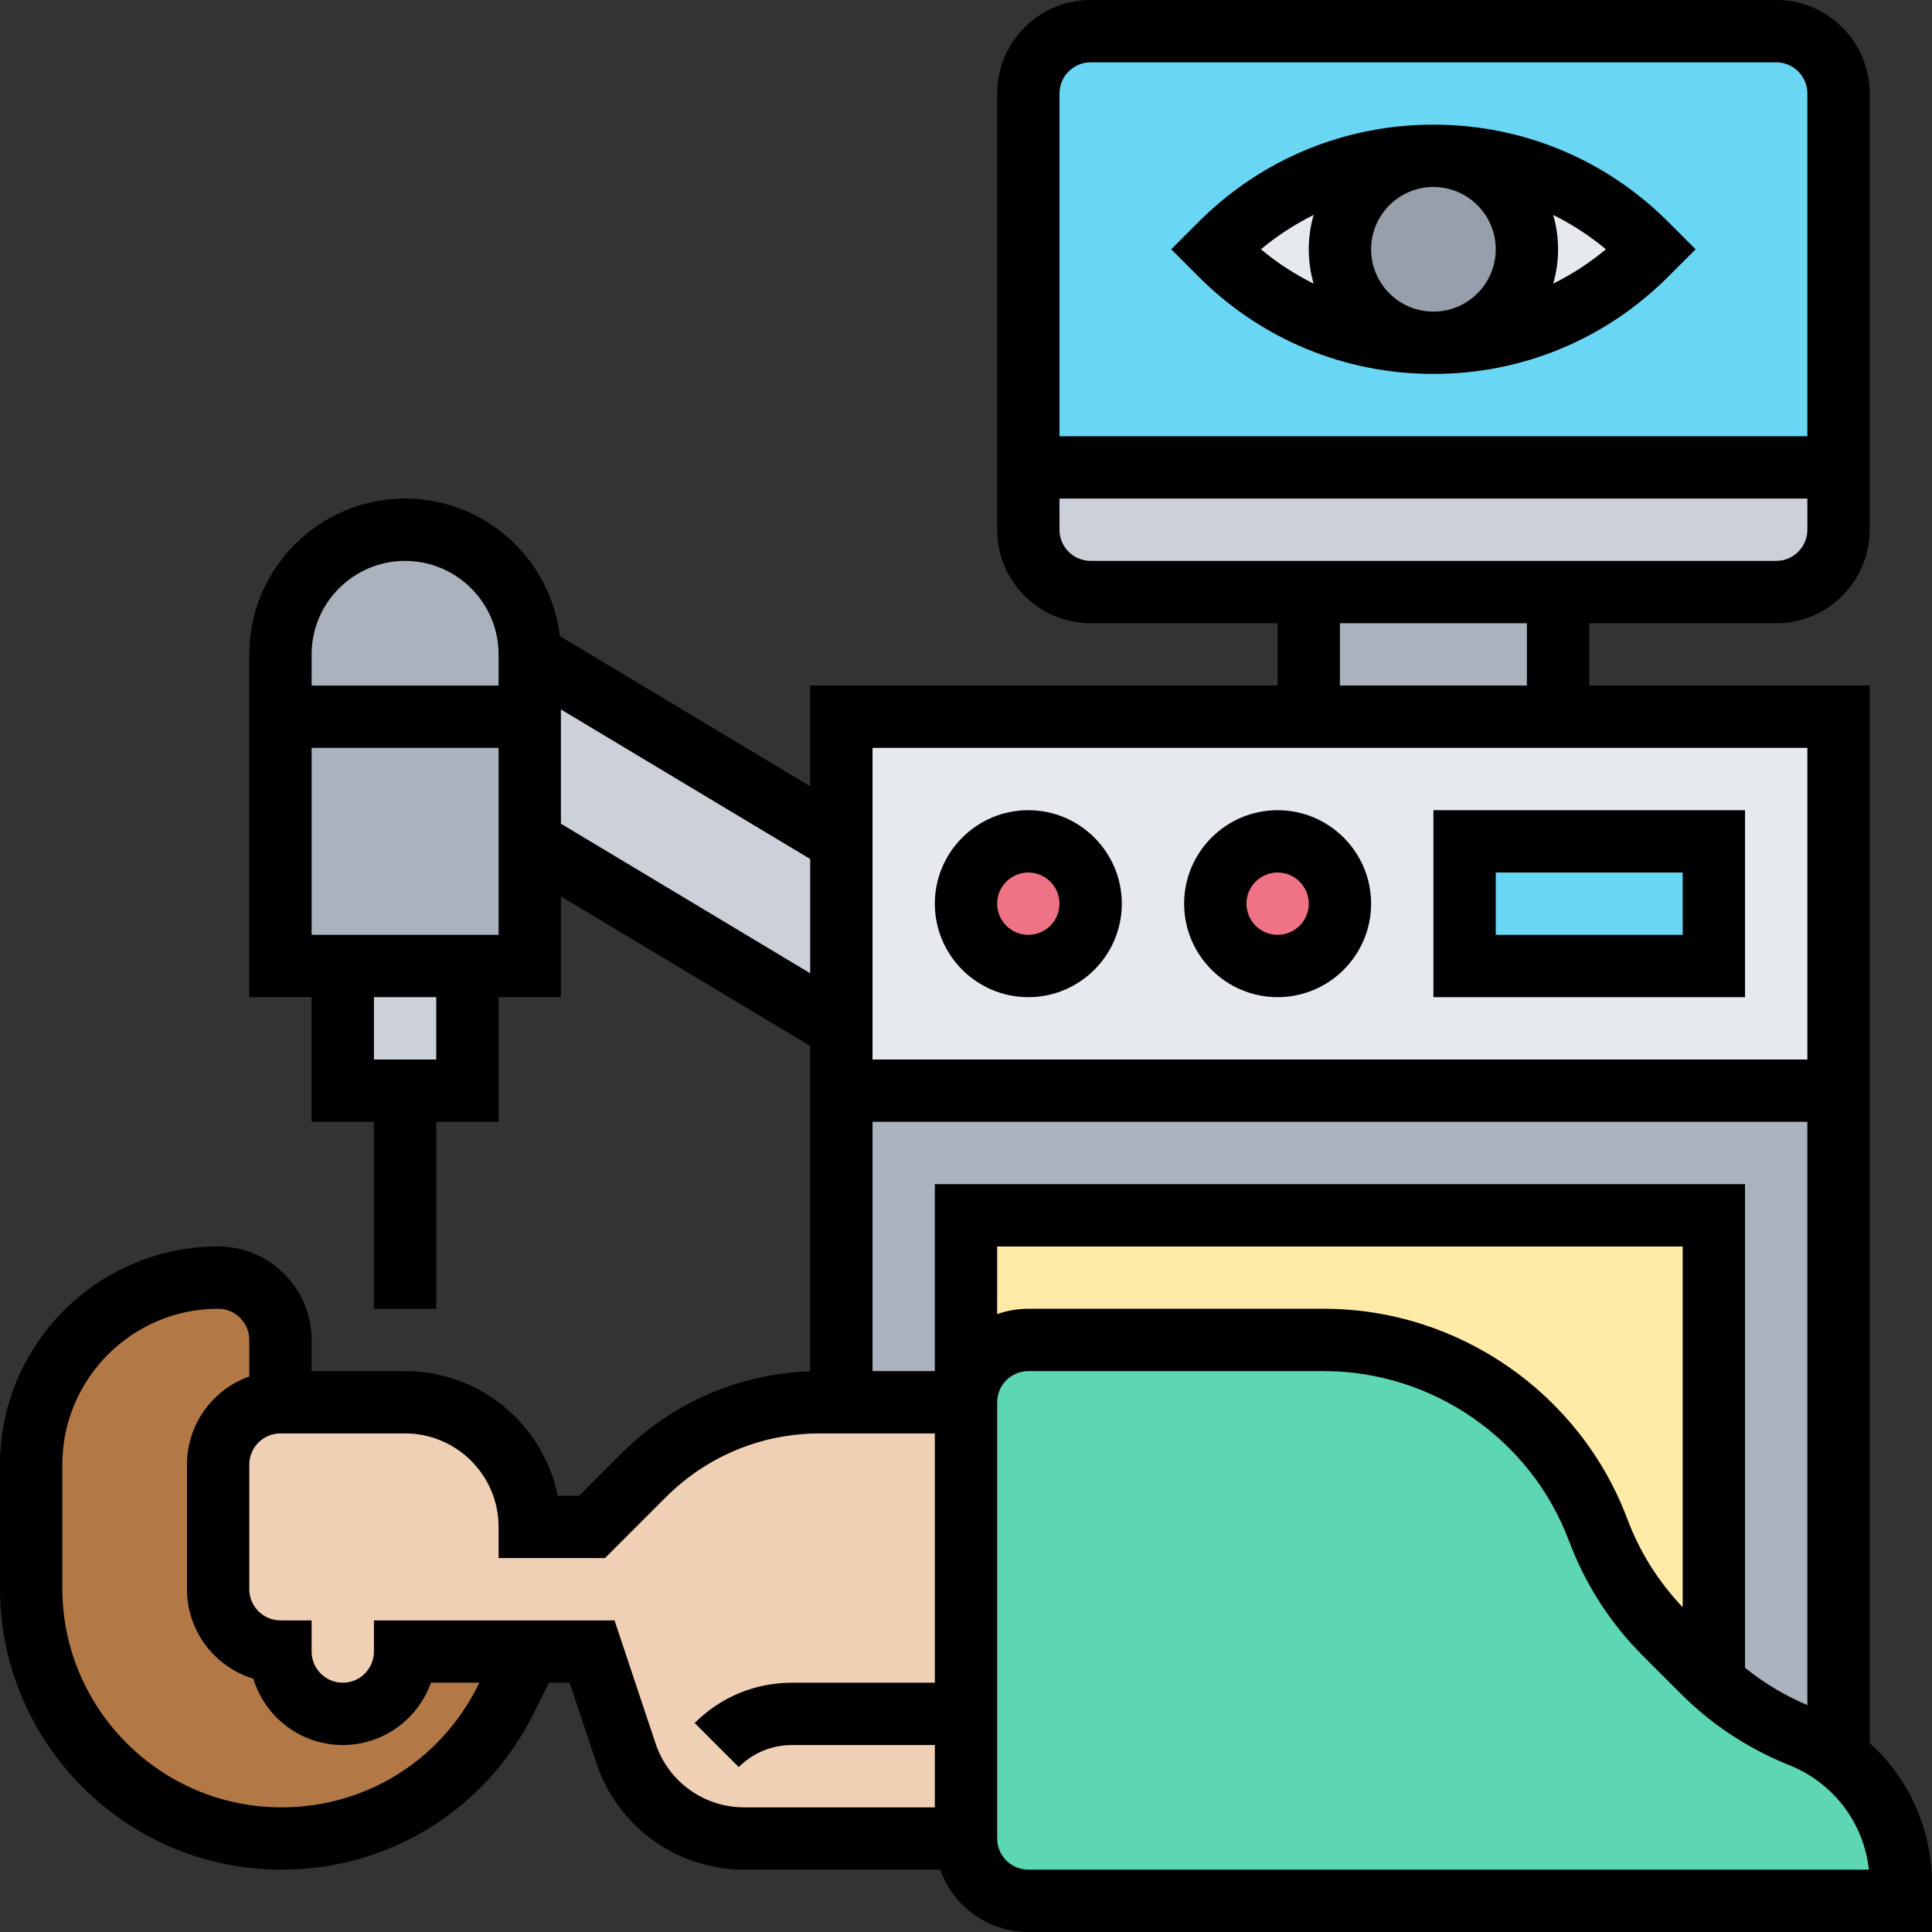
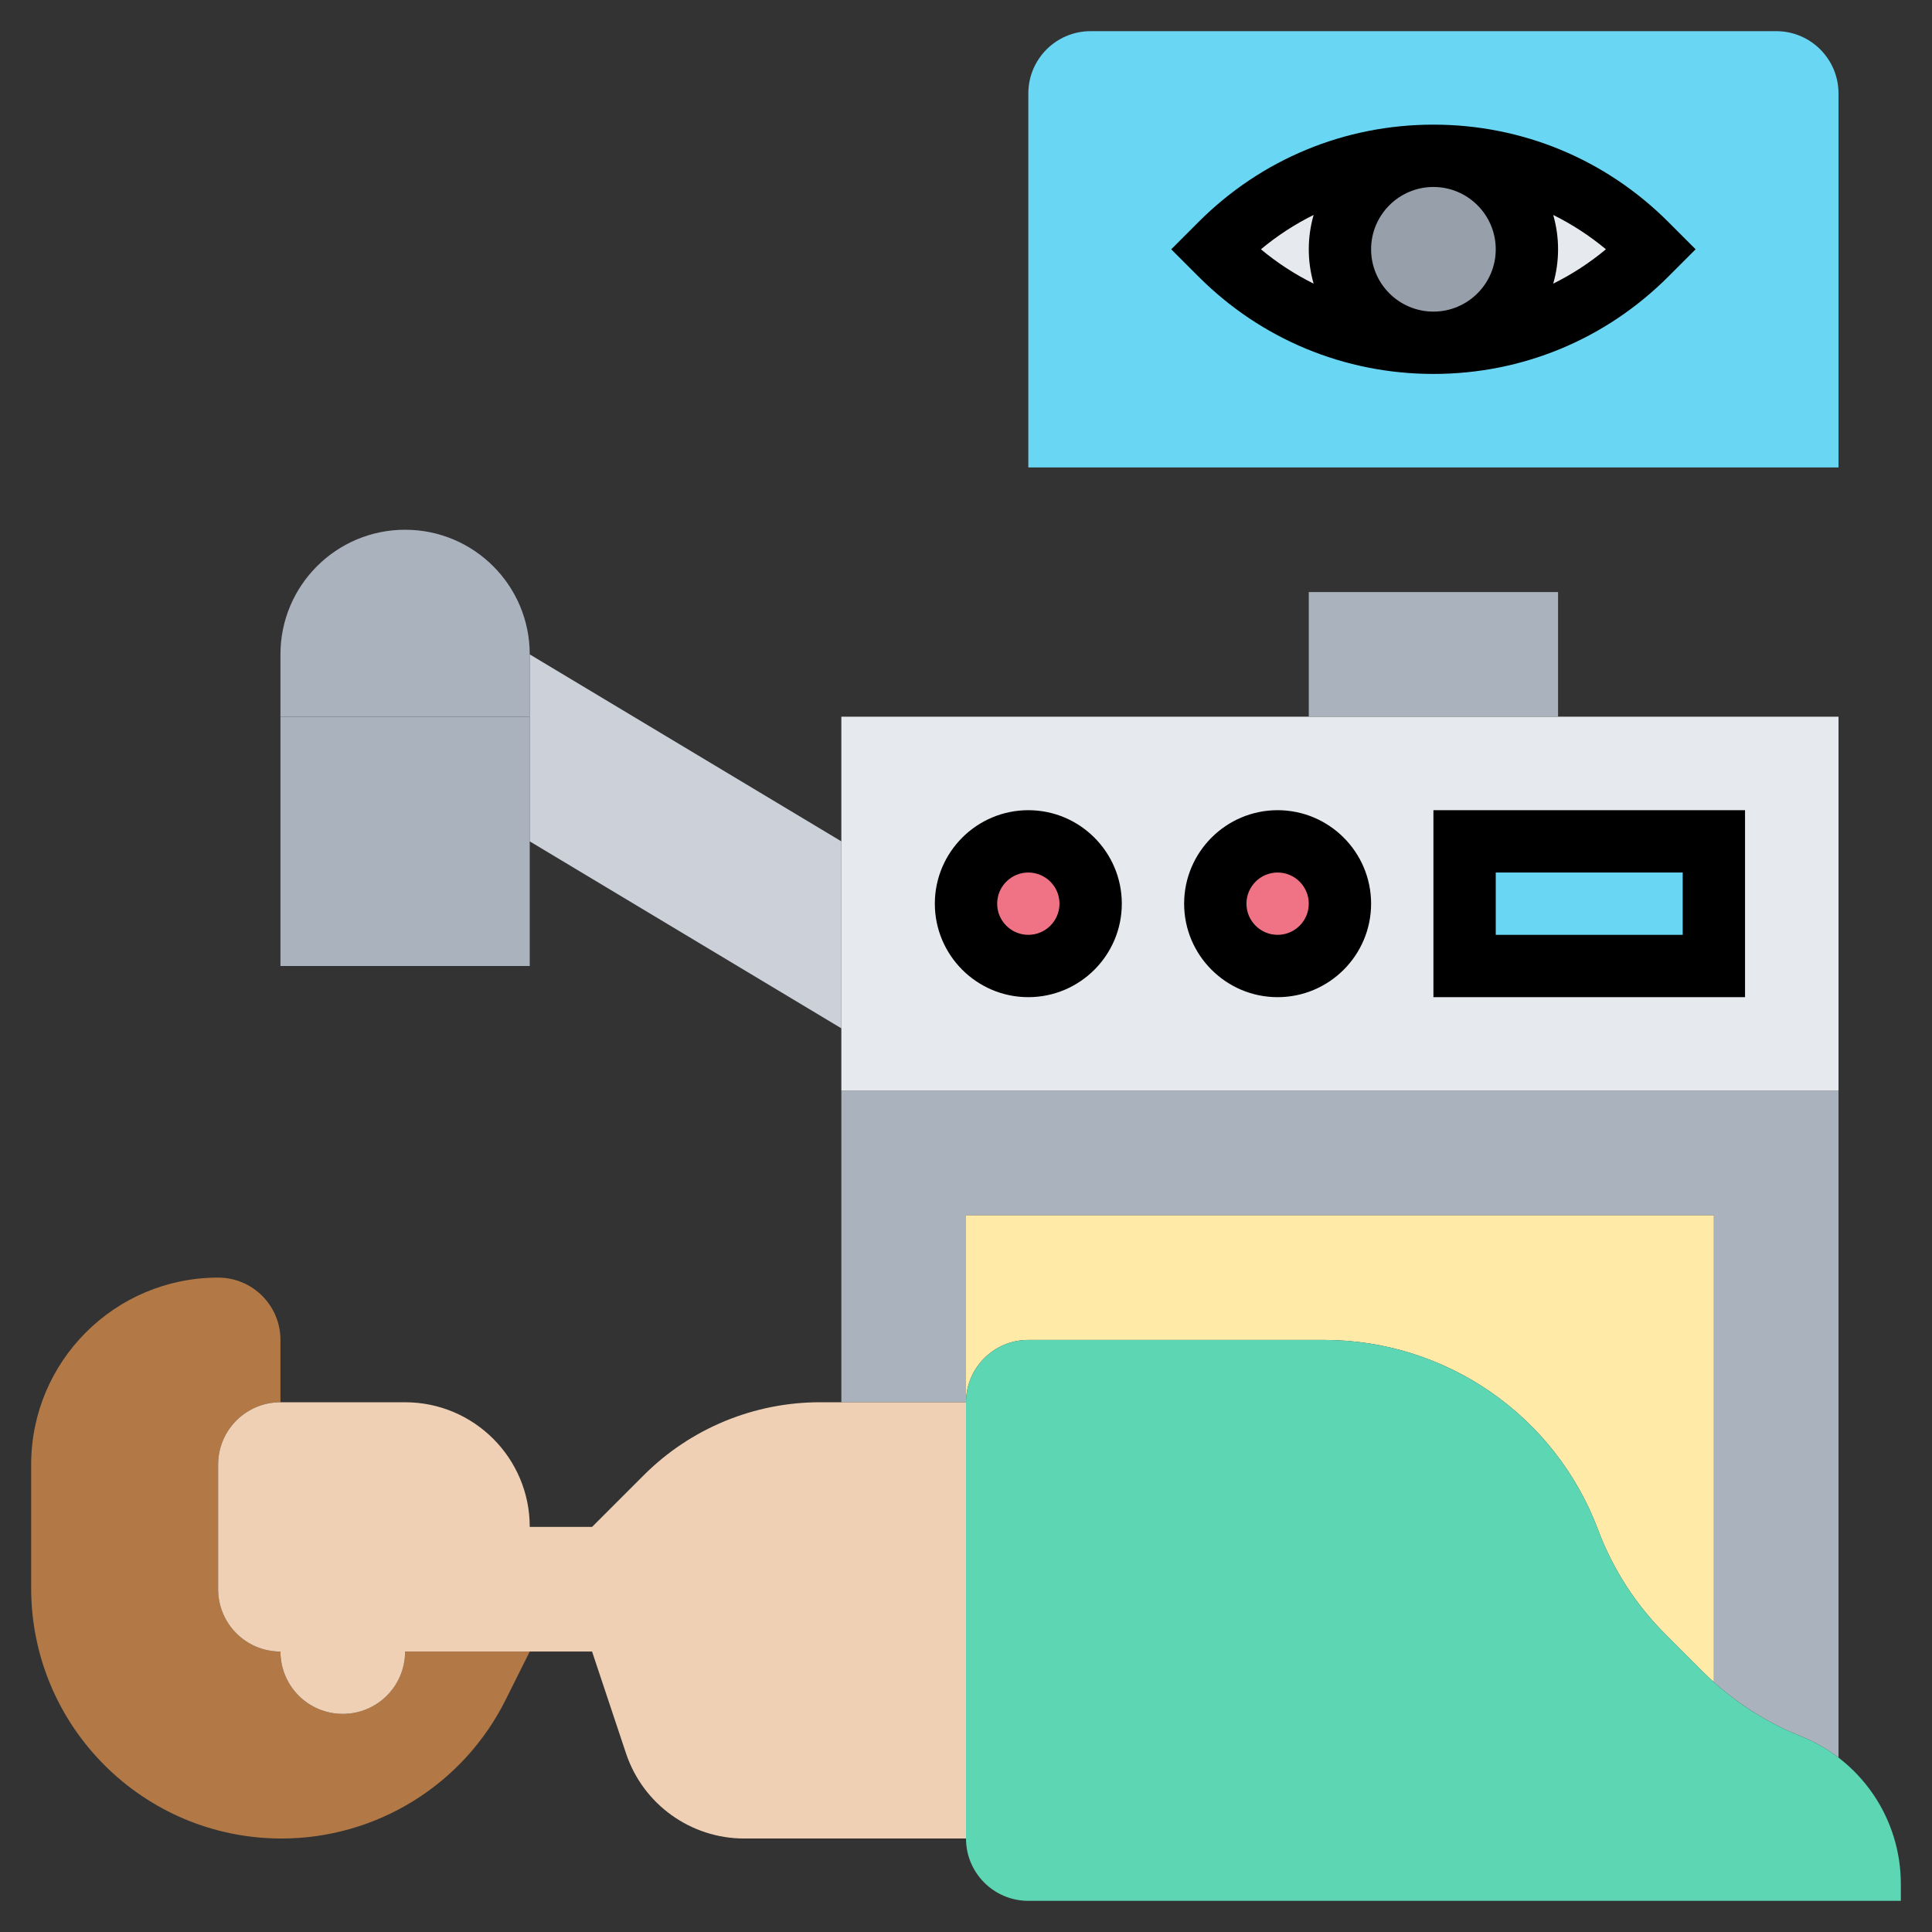
<svg xmlns="http://www.w3.org/2000/svg" id="Layer_30" enable-background="new 0 0 496 496" height="512" viewBox="0 0 496 496" width="512">
  <rect x="0" y="0" width="496" height="496" fill="#333333" stroke="none" />
  <g>
    <g>
      <g>
        <path d="m472 280v171.23c-2.91-2.23-6.16-4.09-9.68-5.5-8.21-3.28-15.76-7.98-22.32-13.88v-119.85h-192v48h-32v-80z" fill="#aab2bd" />
      </g>
      <g>
        <path d="m248 360v-48h192v119.85c-.99-.89-1.96-1.81-2.91-2.76l-9.58-9.58c-3.79-3.79-7.16-7.97-10.05-12.46-2.88-4.48-5.3-9.27-7.18-14.29-10.99-29.33-39.03-48.76-70.36-48.76h-75.92c-8.84 0-16 7.16-16 16z" fill="#ffeaa7" />
      </g>
      <g>
        <path d="m488 483.65v4.35h-224c-8.84 0-16-7.16-16-16v-32-80c0-8.84 7.16-16 16-16h75.92c31.33 0 59.37 19.43 70.36 48.76 1.88 5.02 4.3 9.81 7.18 14.29 2.89 4.49 6.26 8.67 10.05 12.46l9.58 9.58c.95.95 1.92 1.87 2.91 2.76 6.56 5.9 14.11 10.6 22.32 13.88 3.52 1.41 6.77 3.27 9.68 5.5 3.51 2.69 6.53 5.91 8.98 9.52 4.48 6.62 7.02 14.55 7.02 22.9z" fill="#5cd6b3" />
      </g>
      <g>
        <path d="m136 424-6.23 12.47c-5.45 10.89-13.73 19.77-23.7 25.93s-21.62 9.6-33.79 9.6c-35.5 0-64.28-28.78-64.28-64.28v-31.72c0-13.26 5.37-25.26 14.06-33.94 8.68-8.69 20.68-14.06 33.94-14.06 8.84 0 16 7.16 16 16v16c-8.84 0-16 7.16-16 16v32c0 4.42 1.79 8.42 4.68 11.32 2.9 2.89 6.9 4.68 11.32 4.68 0 4.42 1.79 8.42 4.68 11.32 2.9 2.89 6.9 4.68 11.32 4.68s8.42-1.79 11.32-4.68c2.89-2.9 4.68-6.9 4.68-11.32z" fill="#b27946" />
      </g>
      <g>
        <path d="m248 440v32h-56.94c-13.77 0-26-8.81-30.35-21.88l-8.71-26.12h-16-32c0 4.42-1.79 8.42-4.68 11.32-2.9 2.89-6.9 4.68-11.32 4.68s-8.42-1.79-11.32-4.68c-2.89-2.9-4.68-6.9-4.68-11.32-4.42 0-8.42-1.79-11.32-4.68-2.89-2.9-4.68-6.9-4.68-11.32v-32c0-8.84 7.16-16 16-16h32c17.67 0 32 14.33 32 32h16l13.25-13.25c12.01-12.01 28.29-18.75 45.26-18.75h5.49 32z" fill="#f0d0b4" />
      </g>
      <g>
        <path d="m136 216v32h-16-32-16v-64h64z" fill="#aab2bd" />
      </g>
      <g>
        <path d="m136 168v16h-64v-16c0-17.67 14.33-32 32-32 8.84 0 16.84 3.58 22.63 9.37s9.37 13.79 9.37 22.63z" fill="#aab2bd" />
      </g>
      <g>
-         <path d="m120 248v32h-16-16v-32z" fill="#ccd1d9" />
-       </g>
+         </g>
      <g>
        <path d="m216 216v48l-80-48v-32-16z" fill="#ccd1d9" />
      </g>
      <g>
-         <path d="m472 184v96h-256v-16-48-32h120 64z" fill="#e6e9ed" />
+         <path d="m472 184v96h-256v-16-48-32z" fill="#e6e9ed" />
      </g>
      <g>
        <circle cx="328" cy="232" fill="#ef7385" r="16" />
      </g>
      <g>
        <circle cx="264" cy="232" fill="#ef7385" r="16" />
      </g>
      <g>
        <path d="m376 216h64v32h-64z" fill="#69d6f4" />
      </g>
      <g>
        <path d="m336 152h64v32h-64z" fill="#aab2bd" />
      </g>
      <g>
-         <path d="m472 120v16c0 8.84-7.16 16-16 16h-56-64-56c-8.84 0-16-7.16-16-16v-16z" fill="#ccd1d9" />
-       </g>
+         </g>
      <g>
        <path d="m472 24v96h-208v-96c0-8.84 7.16-16 16-16h176c8.84 0 16 7.16 16 16z" fill="#69d6f4" />
      </g>
      <g>
        <path d="m424 64-1.37 1.37c-14.49 14.49-34.14 22.63-54.63 22.63 13.25 0 24-10.75 24-24s-10.75-24-24-24c10.24 0 20.28 2.04 29.56 5.88 9.29 3.85 17.82 9.5 25.07 16.75z" fill="#e6e9ed" />
      </g>
      <g>
        <path d="m368 40c-13.25 0-24 10.75-24 24s10.75 24 24 24c-20.49 0-40.14-8.14-54.63-22.63l-1.37-1.37 1.37-1.37c14.49-14.49 34.14-22.63 54.63-22.63z" fill="#e6e9ed" />
      </g>
      <g>
        <circle cx="368" cy="64" fill="#969faa" r="24" />
      </g>
    </g>
    <g>
      <path d="m368 96c22.771 0 44.181-8.868 60.285-24.971l7.027-7.029-7.027-7.03c-16.104-16.102-37.514-24.97-60.285-24.97s-44.181 8.868-60.285 24.971l-7.027 7.029 7.027 7.03c16.104 16.102 37.514 24.97 60.285 24.97zm-16-32c0-8.822 7.178-16 16-16s16 7.178 16 16-7.178 16-16 16-16-7.178-16-16zm46.754 8.819c.806-2.803 1.246-5.76 1.246-8.819s-.44-6.015-1.246-8.819c4.802 2.385 9.344 5.326 13.53 8.819-4.185 3.493-8.728 6.435-13.53 8.819zm-61.508-17.638c-.806 2.803-1.246 5.76-1.246 8.819s.44 6.015 1.246 8.819c-4.802-2.385-9.344-5.326-13.53-8.819 4.185-3.493 8.728-6.435 13.53-8.819z" />
-       <path d="m480 447.464v-271.464h-72v-16h48c13.233 0 24-10.767 24-24v-112c0-13.233-10.767-24-24-24h-176c-13.233 0-24 10.767-24 24v112c0 13.233 10.767 24 24 24h48v16h-120v25.87l-64.286-38.571c-2.335-19.848-19.249-35.299-39.714-35.299-22.056 0-40 17.944-40 40v88h16v32h16v48h16v-48h16v-32h16v-25.87l64 38.4v83.531c-18.289.623-35.396 8.022-48.402 21.027l-10.911 10.912h-5.49c-3.717-18.235-19.88-32-39.196-32h-24.001v-8c0-13.233-10.766-24-24-24-30.878 0-56 25.121-56 56v31.725c0 39.852 32.423 72.275 72.275 72.275 27.553 0 52.323-15.309 64.645-39.952l4.024-8.048h5.29l6.883 20.648c5.453 16.361 20.703 27.352 37.947 27.352h50.312c3.302 9.311 12.195 16 22.624 16h232v-12.346c0-14.131-5.97-27.125-16-36.19zm-48-34.841c-6.241-6.556-11.035-14.167-14.225-22.672-12.101-32.27-43.387-53.951-77.85-53.951h-75.925c-2.805 0-5.496.488-8 1.376v-17.376h176zm-192-108.623v48h-16v-64h240v149.746c-5.79-2.456-11.151-5.657-16-9.587v-124.159zm40-288h176c4.411 0 8 3.589 8 8v88h-192v-88c0-4.411 3.589-8 8-8zm-8 120v-8h192v8c0 4.411-3.589 8-8 8h-176c-4.411 0-8-3.589-8-8zm72 24h48v16h-48zm120 32v80h-240v-80zm-360-48c13.233 0 24 10.767 24 24v8h-48v-8c0-13.233 10.767-24 24-24zm8 128h-16v-16h16zm-32-32v-48h48v48zm64-28.53v-29.34l64 38.4v29.34zm-21.39 221.422c-9.594 19.188-28.881 31.108-50.335 31.108-31.03 0-56.275-25.245-56.275-56.275v-31.725c0-22.056 17.944-40 40-40 4.411 0 8 3.589 8 8v9.376c-9.311 3.302-16 12.195-16 22.624v32c0 10.812 7.185 19.976 17.031 22.969 2.993 9.845 12.157 17.031 22.969 17.031 10.43 0 19.327-6.688 22.629-16h12.427zm45.686 14.697-10.53-31.589h-61.766v8c0 4.411-3.589 8-8 8s-8-3.589-8-8v-8h-8c-4.411 0-8-3.589-8-8v-32c0-4.411 3.589-8 8-8h32c13.233 0 24 10.767 24 24v8h27.314l15.598-15.598c10.577-10.577 24.64-16.402 39.598-16.402h29.49v64h-36.687c-9.432 0-18.3 3.673-24.97 10.343l11.313 11.314c3.648-3.648 8.499-5.657 13.657-5.657h36.687v16h-48.936c-10.346 0-19.496-6.595-22.768-16.411zm95.704 32.411c-4.411 0-8-3.589-8-8v-112c0-4.411 3.589-8 8-8h75.925c27.832 0 53.097 17.509 62.869 43.569 4.197 11.189 10.609 21.147 19.059 29.598l9.583 9.583c8.008 8.008 17.4 14.201 27.915 18.406 11.4 4.56 19.134 14.862 20.45 26.844z" />
      <path d="m264 256c13.234 0 24-10.767 24-24s-10.766-24-24-24-24 10.767-24 24 10.766 24 24 24zm0-32c4.411 0 8 3.589 8 8s-3.589 8-8 8-8-3.589-8-8 3.589-8 8-8z" />
      <path d="m328 256c13.234 0 24-10.767 24-24s-10.766-24-24-24-24 10.767-24 24 10.766 24 24 24zm0-32c4.411 0 8 3.589 8 8s-3.589 8-8 8-8-3.589-8-8 3.589-8 8-8z" />
      <path d="m448 208h-80v48h80zm-16 32h-48v-16h48z" />
    </g>
  </g>
</svg>